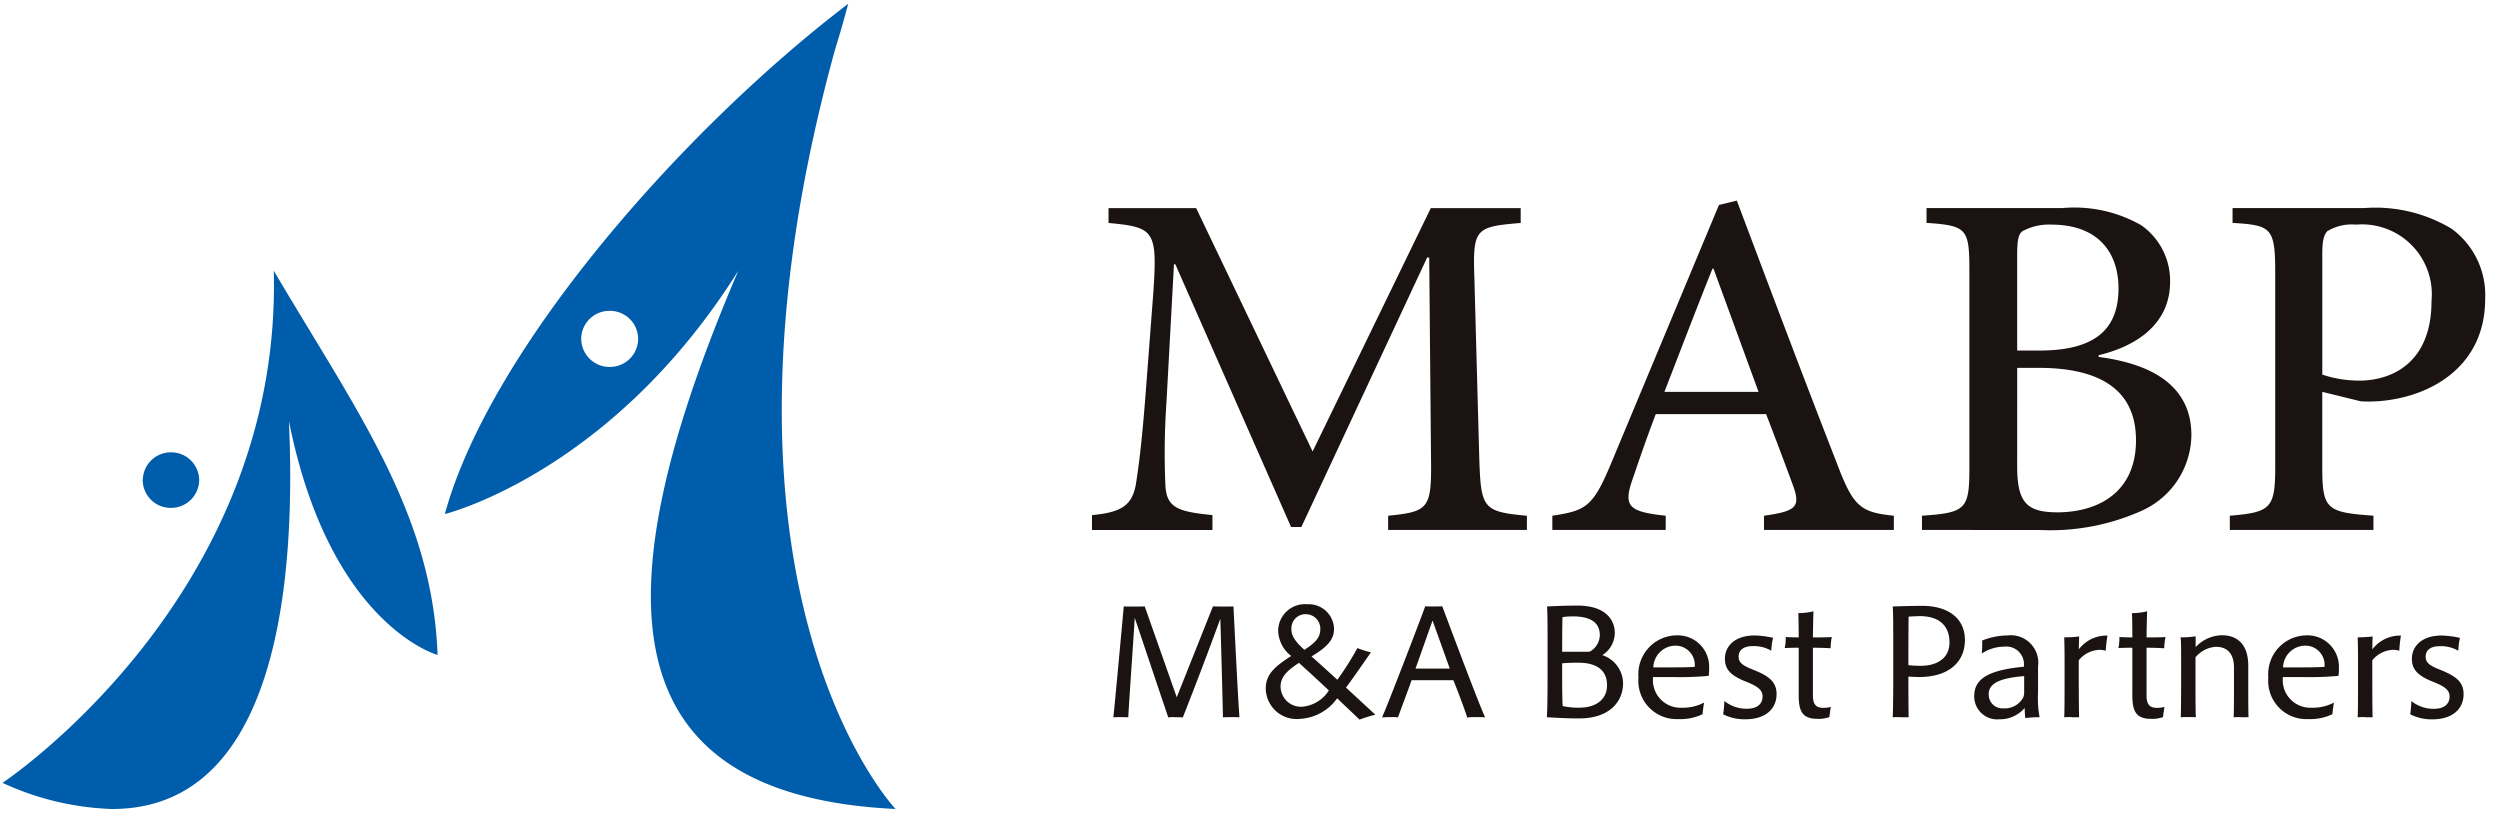
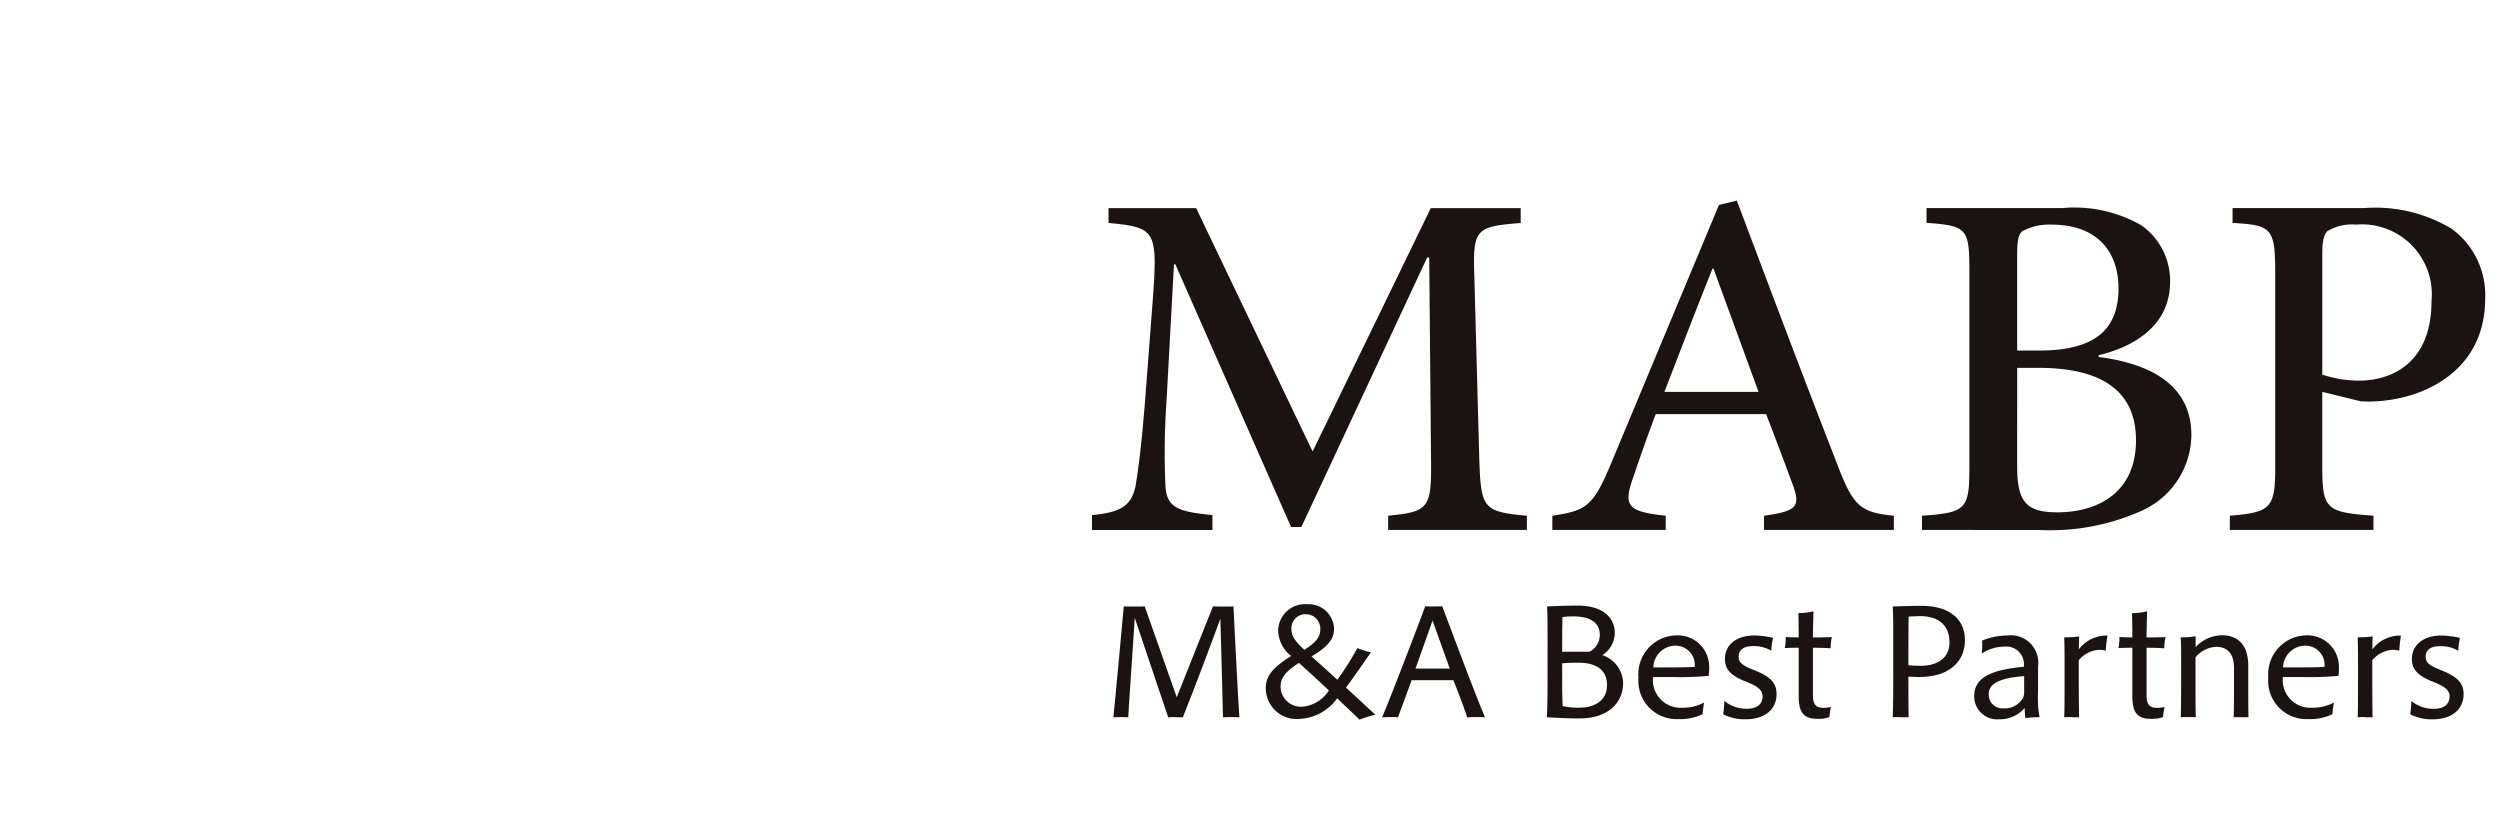
<svg xmlns="http://www.w3.org/2000/svg" width="146" height="48" viewBox="0 0 146 48" fill="none">
  <path d="M78.09 40.78a2.846 2.846 0 0 1-2.162 1.201 1.801 1.801 0 0 1-1.842-1.039 1.81 1.81 0 0 1-.166-.73c0-.82.51-1.278 1.485-1.902a1.952 1.952 0 0 1-.761-1.469 1.57 1.57 0 0 1 1.062-1.476c.205-.069.422-.095.637-.077a1.48 1.48 0 0 1 1.565 1.416c0 .58-.283 1.017-1.316 1.63.49.436 1.002.9 1.508 1.365.429-.59.82-1.209 1.171-1.85.259.102.524.185.794.25-.298.41-.974 1.412-1.46 2.057.644.591 1.246 1.15 1.715 1.582-.313.077-.62.173-.921.287-.386-.367-.84-.794-1.309-1.245zm-3.306-.694a1.198 1.198 0 0 0 .775 1.114c.15.056.31.081.471.074a2.046 2.046 0 0 0 1.576-.953 136.99 136.99 0 0 0-1.746-1.61c-.746.485-1.066.846-1.076 1.375zm.634-3.344c0 .426.26.751.756 1.208.782-.496.933-.814.933-1.229a.85.85 0 0 0-.842-.853.824.824 0 0 0-.796.537.834.834 0 0 0-.051.337zm65.338 4.976c.037-.258.06-.517.068-.777a2.03 2.03 0 0 0 1.316.453c.655 0 .916-.326.916-.715 0-.367-.261-.582-.939-.852-.954-.373-1.262-.745-1.262-1.359 0-.718.569-1.353 1.736-1.353.36.01.718.056 1.07.137-.054.248-.086.5-.096.753a2.002 2.002 0 0 0-1.087-.267c-.544 0-.82.235-.82.612 0 .337.197.508.842.763.931.368 1.374.719 1.374 1.422 0 .857-.635 1.476-1.837 1.476a2.777 2.777 0 0 1-1.279-.295l-.002.002zm-25.461-1.067c0-1.106 1.017-1.533 2.902-1.715v-.057a1.04 1.04 0 0 0-.312-.834 1.031 1.031 0 0 0-.844-.28 2.391 2.391 0 0 0-1.305.4c.023-.252.031-.505.022-.757a4.036 4.036 0 0 1 1.475-.298 1.606 1.606 0 0 1 1.789 1.82v1.514a6.07 6.07 0 0 0 .091 1.443 5.464 5.464 0 0 0-.835.05 6.713 6.713 0 0 1-.037-.592 1.907 1.907 0 0 1-1.486.662 1.339 1.339 0 0 1-1.353-.81 1.34 1.34 0 0 1-.108-.548l.001.002zm.847-.104a.802.802 0 0 0 .532.777.8.8 0 0 0 .331.043 1.219 1.219 0 0 0 1.147-.627.762.762 0 0 0 .059-.33v-.927c-1.228.107-2.072.342-2.072 1.066l.003-.002zm-15.508 1.167c.037-.258.06-.517.069-.777a2.03 2.03 0 0 0 1.316.453c.655 0 .915-.326.915-.715 0-.368-.26-.582-.931-.852-.959-.373-1.268-.745-1.268-1.359 0-.718.57-1.353 1.736-1.353.362.01.723.057 1.076.137-.06.247-.095.5-.104.753a2.004 2.004 0 0 0-1.087-.267c-.539 0-.82.235-.82.612 0 .337.202.508.841.763.939.368 1.374.719 1.374 1.422 0 .857-.626 1.476-1.832 1.476a2.789 2.789 0 0 1-1.286-.291l.001-.002zm31.836-2.15a2.275 2.275 0 0 1 .574-1.712 2.269 2.269 0 0 1 1.641-.747 1.837 1.837 0 0 1 1.907 1.918c.004.15-.005.3-.027.447-.69.063-1.384.086-2.077.07h-1.166a1.611 1.611 0 0 0 1.693 1.79c.448.011.892-.092 1.288-.3-.041.224-.072.45-.09.677-.442.211-.928.31-1.417.287a2.219 2.219 0 0 1-1.715-.683 2.244 2.244 0 0 1-.612-1.743l.001-.004zm.862-.589h1.033c.581 0 1.166-.01 1.385-.032a1.11 1.11 0 0 0-.303-.89 1.118 1.118 0 0 0-.873-.345 1.304 1.304 0 0 0-1.243 1.27l.001-.003zm-37.645.59a2.272 2.272 0 0 1 1.32-2.259 2.26 2.26 0 0 1 .9-.201 1.834 1.834 0 0 1 1.907 1.918c.001.15-.008.299-.027.447-.693.063-1.39.086-2.086.07H96.54a1.613 1.613 0 0 0 1.006 1.68c.218.086.453.123.687.11a2.62 2.62 0 0 0 1.288-.3c-.041.224-.072.45-.09.677-.442.211-.928.31-1.417.287a2.228 2.228 0 0 1-2.209-1.489 2.24 2.24 0 0 1-.119-.938v-.003zm.868-.59h1.032c.581 0 1.161-.01 1.385-.032a1.126 1.126 0 0 0-1.177-1.235 1.302 1.302 0 0 0-1.24 1.27v-.003zm27.974 1.567v-2.716c-.24 0-.626.01-.815.02.046-.211.066-.428.059-.644a13 13 0 0 0 .756.022c0-.578-.01-1.15-.021-1.418a3.87 3.87 0 0 0 .884-.105c-.011.335-.033 1.15-.033 1.525.544 0 .964-.01 1.108-.022a3.436 3.436 0 0 0-.075.655 15.077 15.077 0 0 0-1.033-.03v2.777c0 .508.16.732.602.732.15.003.298-.015.443-.054-.027.193-.07.411-.081.592a1.85 1.85 0 0 1-.703.104c-.943.001-1.092-.53-1.092-1.431l.001-.007zm-19.485 0v-2.716c-.245 0-.626.01-.815.02.043-.212.063-.428.058-.644.144.012.544.022.757.022 0-.578-.011-1.15-.022-1.418.298-.001.595-.036.884-.105a71.39 71.39 0 0 0-.032 1.525c.544 0 .964-.01 1.103-.022a3.796 3.796 0 0 0-.069.655c-.091-.01-.559-.03-1.033-.03v2.777c0 .508.16.732.602.732a1.57 1.57 0 0 0 .442-.054c-.026.193-.068.411-.08.592-.226.08-.464.115-.703.104-.944.001-1.093-.53-1.093-1.431l.001-.007zM90.335 41.88c.032-.368.043-1.368.043-2.465V37.89c0-1.214 0-2.154-.032-2.471a32.7 32.7 0 0 1 1.768-.053c1.816 0 2.19.991 2.19 1.588a1.545 1.545 0 0 1-.73 1.306 1.754 1.754 0 0 1 1.214 1.639c0 1.098-.82 2.057-2.555 2.057-.637.007-1.6-.053-1.894-.069l-.004-.007zm.895-3.15v.72c0 1.323.021 1.672.032 1.784.33.072.666.103 1.002.092.883 0 1.587-.437 1.587-1.306 0-1.045-.842-1.317-1.657-1.317a9.15 9.15 0 0 0-.96.035l-.004-.008zm.021-2.7c-.01.235-.02.662-.02 2.03h1.522a.238.238 0 0 0 .154-.042 1.122 1.122 0 0 0 .522-.927c0-.677-.463-1.071-1.485-1.094h-.13a4.305 4.305 0 0 0-.559.04l-.004-.007zm-6.375 3.694h-2.439c-.17.495-.68 1.837-.793 2.172a2.189 2.189 0 0 0-.378-.017c-.224 0-.463.01-.554.017.372-.827 2.482-6.34 2.52-6.489.068.01.312.01.441.01.16 0 .474 0 .554-.01.272.715 2.019 5.411 2.504 6.489-.104-.017-.432-.017-.543-.017a3.3 3.3 0 0 0-.501.026c-.124-.409-.545-1.53-.807-2.173l-.004-.008zm-2.21-.677h2.002l-1.007-2.808-.995 2.808zM68.623 41.88a2.37 2.37 0 0 0-.395.017c-.602-1.767-1.305-3.878-1.96-5.817-.069 1.219-.33 4.838-.377 5.812-.134-.01-.304-.01-.418-.01-.25 0-.362 0-.453.01.091-.82.565-5.996.608-6.48.117.011.27.011.41.011.202 0 .713 0 .814-.01l1.87 5.306 2.114-5.306c.074 0 .384.01.474.01.228 0 .633 0 .724-.01.069 1.385.288 5.816.351 6.479-.09-.01-.223-.01-.452-.01-.261 0-.352 0-.512.01a769.82 769.82 0 0 0-.154-5.758 242.27 242.27 0 0 1-2.19 5.764 3.95 3.95 0 0 0-.45-.01l-.004-.008zm69.507 0a3.68 3.68 0 0 0-.442.01c.021-.313.021-1.308.021-2.37v-.995c0-.517-.011-1.078-.021-1.305.293 0 .586-.017.878-.049-.016.193-.016.384-.021.752a2.03 2.03 0 0 1 1.669-.805c-.048.293-.08.588-.096.884a1.346 1.346 0 0 0-.341-.053 1.645 1.645 0 0 0-1.235.612v.814c0 1.02.005 2.276.021 2.514-.1-.002-.268-.002-.428-.002l-.005-.007zm-7.269 0c-.139-.003-.278 0-.417.01.021-.308.021-1.314.021-2.385v-.516c0-.688-.283-1.215-1.055-1.215a1.673 1.673 0 0 0-1.193.613v.94c0 1.019 0 2.343.021 2.561-.096-.01-.313-.01-.438-.01-.312 0-.229 0-.442.01.011-.308.021-1.304.021-2.363v-.831c0-.634 0-1.254-.032-1.476.294.008.588-.012.878-.06v.633a2.143 2.143 0 0 1 1.555-.692c.693 0 1.518.356 1.518 1.777v.634c0 1.017 0 2.077.016 2.373-.07.004-.288.004-.448.004l-.005-.007zm-9.868 0a3.64 3.64 0 0 0-.443.01c.021-.313.021-1.308.021-2.37v-.995c0-.517-.01-1.078-.021-1.305.292 0 .584-.016.874-.049-.011.193-.011.384-.022.752a2.026 2.026 0 0 1 1.677-.805 7.092 7.092 0 0 0-.104.884 1.353 1.353 0 0 0-.341-.053 1.641 1.641 0 0 0-1.235.612v.814c0 1.02.01 2.276.021 2.514-.103-.002-.262-.002-.422-.002l-.005-.007zm-10.006 0c-.218 0-.352 0-.453.01.021-.344.032-1.373.032-2.475V37.89c0-1.214 0-2.145-.032-2.471.324-.01 1.017-.037 1.731-.037 1.421 0 2.486.66 2.486 1.998 0 1.247-.905 2.157-2.663 2.157-.33 0-.468-.02-.639-.02v.158c0 .957.01 1.881.015 2.214-.079-.002-.302-.002-.472-.002l-.005-.007zm.479-5.876c-.006.026-.016.88-.016 2.841.242.027.486.039.73.037.885 0 1.669-.394 1.669-1.366 0-1.026-.66-1.535-1.736-1.535-.227.008-.546.02-.642.03l-.005-.007zm18.756-5.055v-.831c2.391-.198 2.651-.437 2.651-2.844V15.867c0-2.594-.26-2.711-2.492-2.85v-.867h7.706a8.655 8.655 0 0 1 5.075 1.201 4.786 4.786 0 0 1 1.971 4.113c0 3.776-2.935 5.595-5.864 5.93a7.81 7.81 0 0 1-1.401.042l-2.247-.552v4.404c0 2.471.261 2.631 2.988 2.829v.83h-8.387zm5.719-17.473c-.202.196-.319.512-.319 1.32v7.08a6.83 6.83 0 0 0 2.146.353c1.864 0 4.233-.987 4.233-4.661a4.082 4.082 0 0 0-4.415-4.45 2.751 2.751 0 0 0-1.639.365l-.006-.007zm-23.698 17.473v-.831c2.572-.176 2.769-.377 2.769-2.807V15.824c0-2.472-.138-2.647-2.503-2.807v-.867h7.946a7.867 7.867 0 0 1 4.596 1.006 3.954 3.954 0 0 1 1.682 3.302c0 2.75-2.428 3.874-4.172 4.285v.104c3.067.394 5.416 1.657 5.416 4.567a4.9 4.9 0 0 1-2.849 4.39 13.031 13.031 0 0 1-5.981 1.149l-6.904-.005zm5.56-3.713c0 2.154.58 2.706 2.466 2.683 2.348-.043 4.473-1.224 4.473-4.208 0-2.908-2.045-4.229-5.698-4.229h-1.24l-.001 5.754zm.341-13.76c-.261.177-.341.512-.341 1.402v5.593h1.305c3.248 0 4.612-1.24 4.612-3.634 0-2.077-1.182-3.719-3.909-3.719a3.24 3.24 0 0 0-1.662.365l-.005-.007zm-15.126 17.473v-.831c1.864-.26 2.125-.516 1.725-1.684a277.637 277.637 0 0 0-1.603-4.25h-6.444a98.088 98.088 0 0 0-1.283 3.602c-.644 1.757-.4 2.09 1.864 2.332v.83h-6.62v-.83c1.944-.298 2.37-.494 3.436-3.068l6.294-15.081 1.043-.255c1.928 5.12 3.86 10.257 5.842 15.336.959 2.55 1.384 2.87 3.329 3.068v.83h-7.583zm-5.82-8.064h5.501l-2.631-7.197h-.059c-.962 2.397-1.905 4.87-2.81 7.204l-.002-.007zm-16.131 8.064v-.831c2.428-.24 2.545-.437 2.503-3.478l-.104-11.599h-.122L76 30.776h-.602L68.64 15.434h-.08l-.442 8.123a42.514 42.514 0 0 0-.059 4.764c.059 1.358.762 1.559 2.748 1.761v.87h-7.035v-.87c1.725-.159 2.312-.573 2.55-1.719.16-1.008.341-2.255.581-5.36l.443-5.81c.26-3.756.08-3.917-2.608-4.172v-.867h5.118l6.8 14.211 6.902-14.211h5.25v.867c-2.626.219-2.806.314-2.705 3.184l.283 10.437c.096 3.041.175 3.24 2.785 3.478v.83l-8.105-.002z" fill="#1A1311" />
-   <path d="M43.117 15.81c-7.406 11.817-17.14 14.211-17.14 14.211 2.666-9.7 13.932-22.467 23.557-29.8a55.075 55.075 0 0 1-.758 2.638C40.088 34.386 52.3 47.244 52.3 47.244c-17.258-.824-16.974-13.212-9.183-31.434zm-9.172 3.98a1.653 1.653 0 0 0 1.03 1.518c.2.081.415.122.631.12a1.644 1.644 0 0 0 1.532-1.007c.084-.2.129-.414.13-.631a1.65 1.65 0 0 0-1.03-1.517 1.643 1.643 0 0 0-.632-.12 1.642 1.642 0 0 0-1.533 1.005c-.085.2-.13.415-.13.632h.002zM.145 45.719S16.493 34.9 15.988 15.81c4.855 8.235 9.263 14.154 9.567 22.44 0 0-6.31-1.73-8.683-13.668.425 9.3-.645 22.664-10.327 22.664a16.476 16.476 0 0 1-6.405-1.53l.007.002zm8.195-17.68a1.639 1.639 0 0 1 1.646-1.624 1.637 1.637 0 0 1 1.646 1.625 1.64 1.64 0 0 1-1.646 1.62 1.63 1.63 0 0 1-1.522-.997 1.638 1.638 0 0 1-.13-.627l.006.004z" fill="#005DAB" />
</svg>